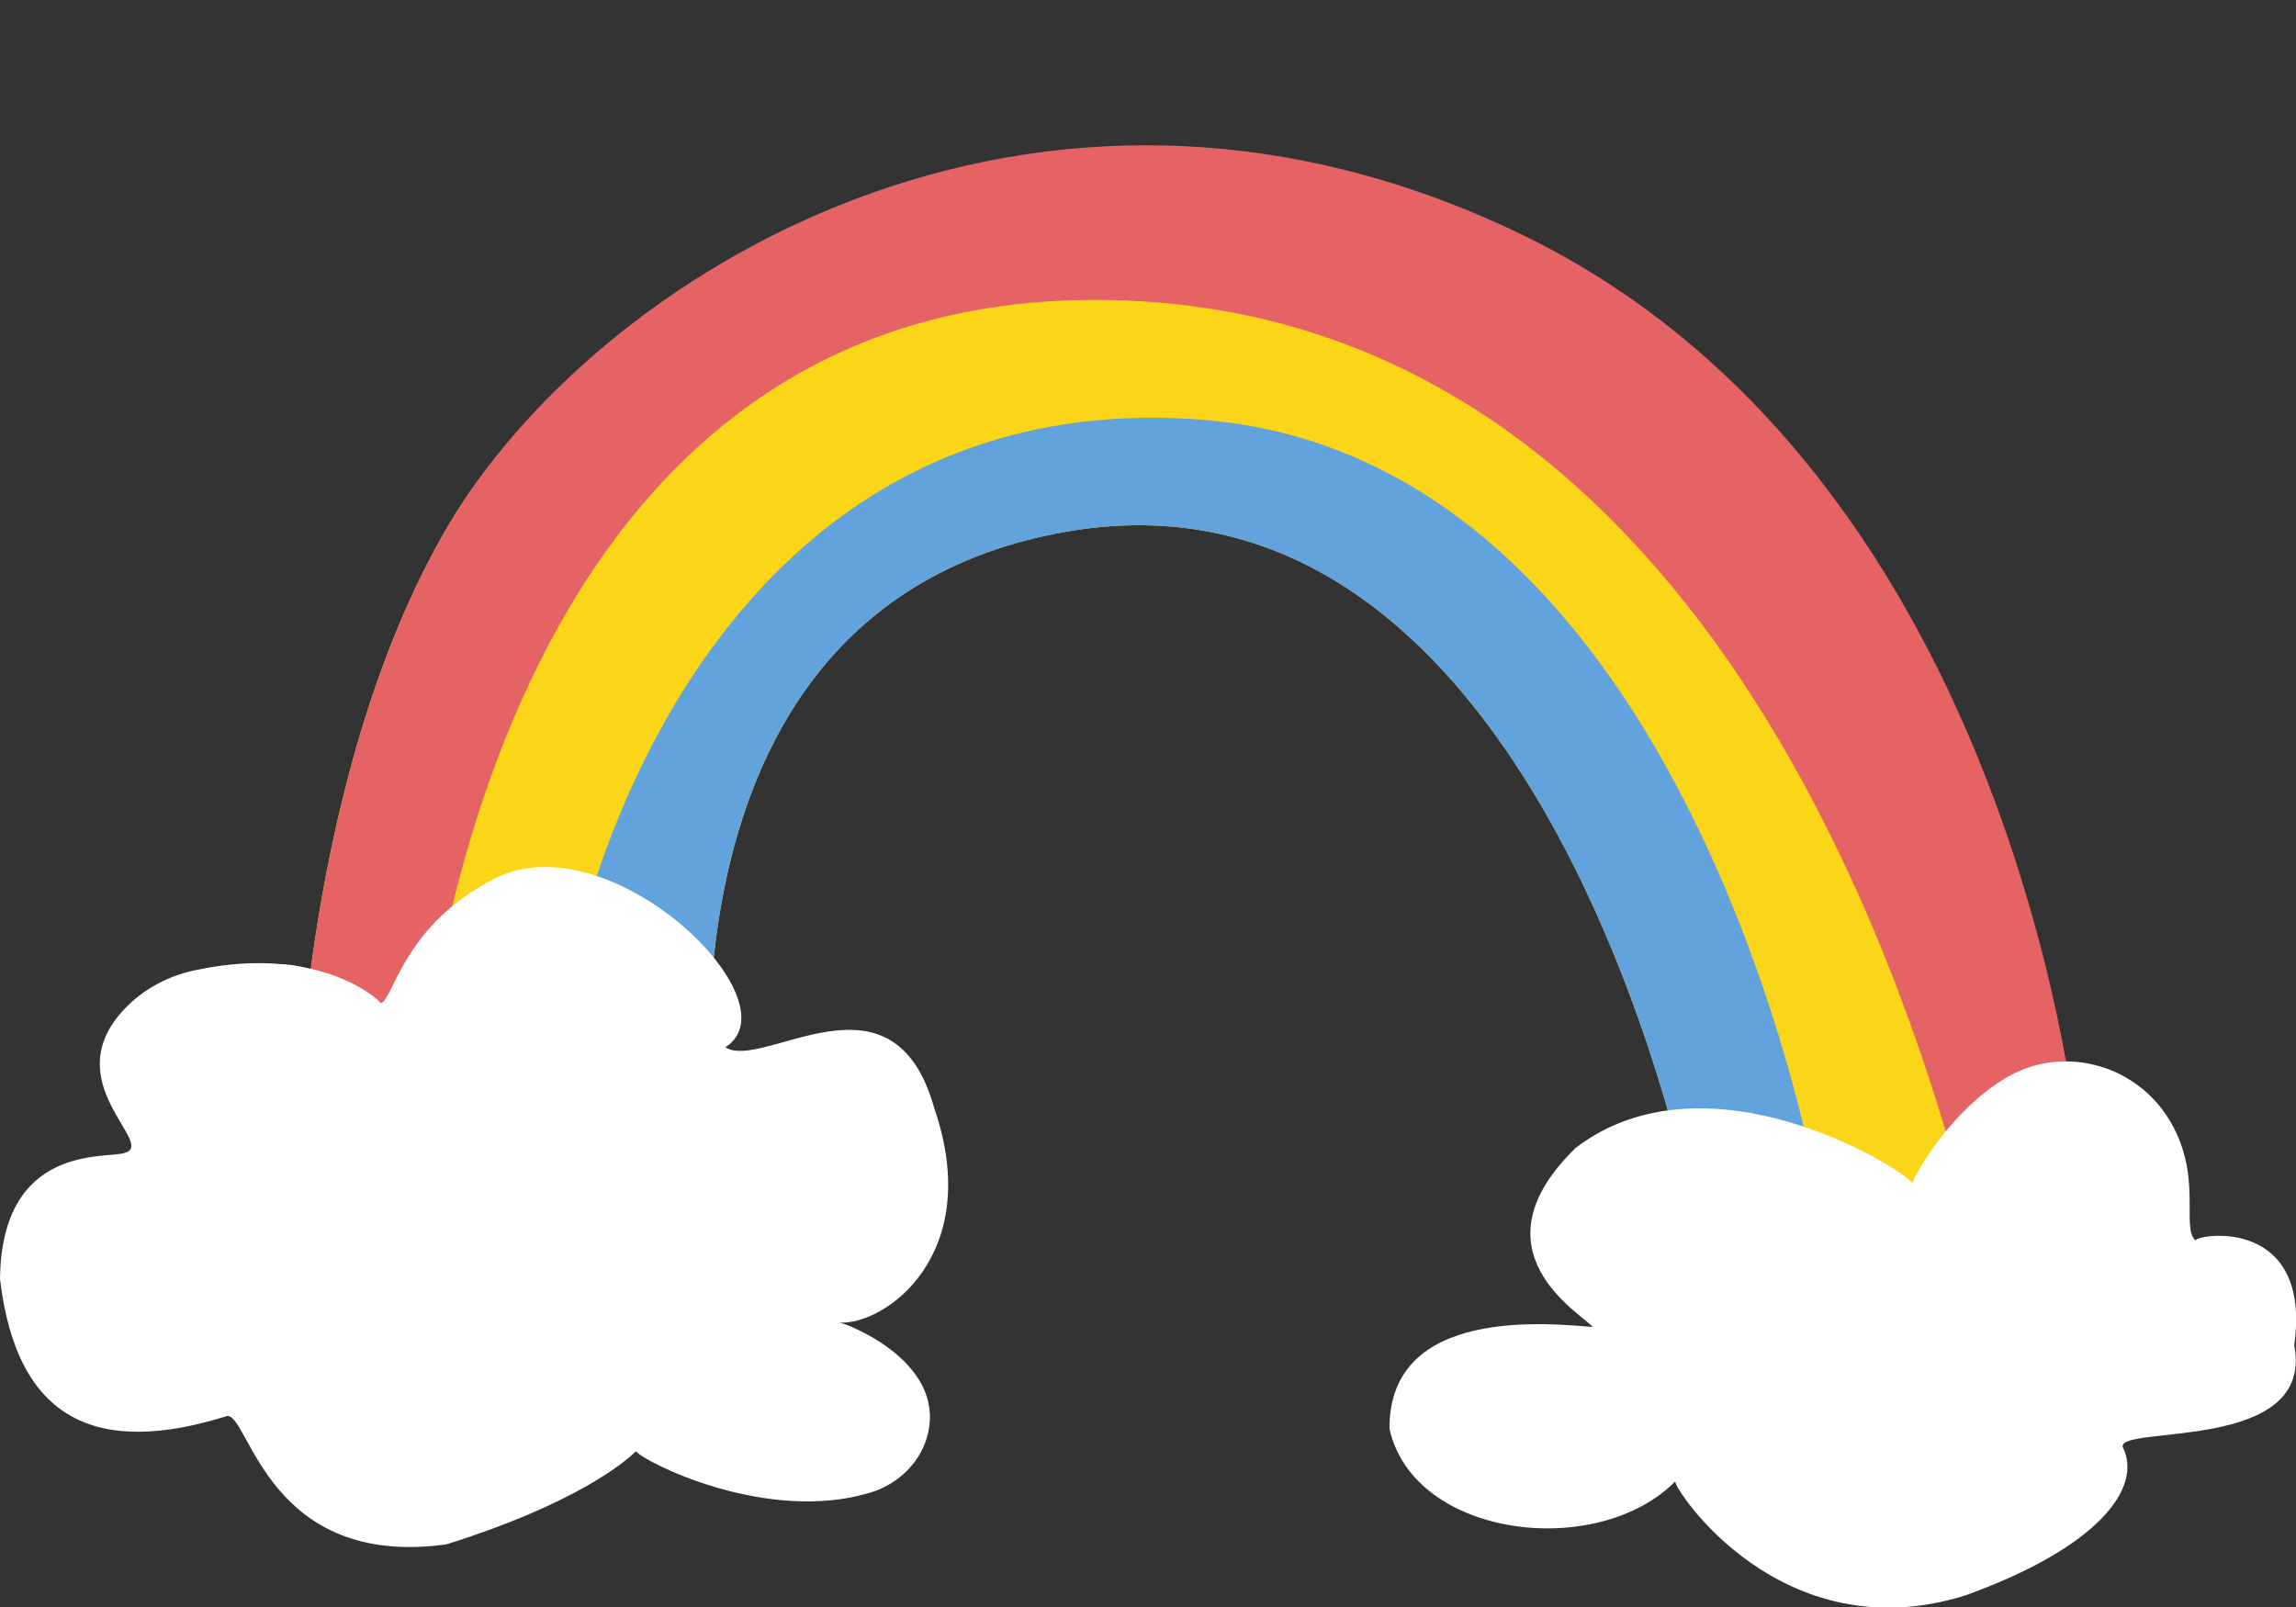
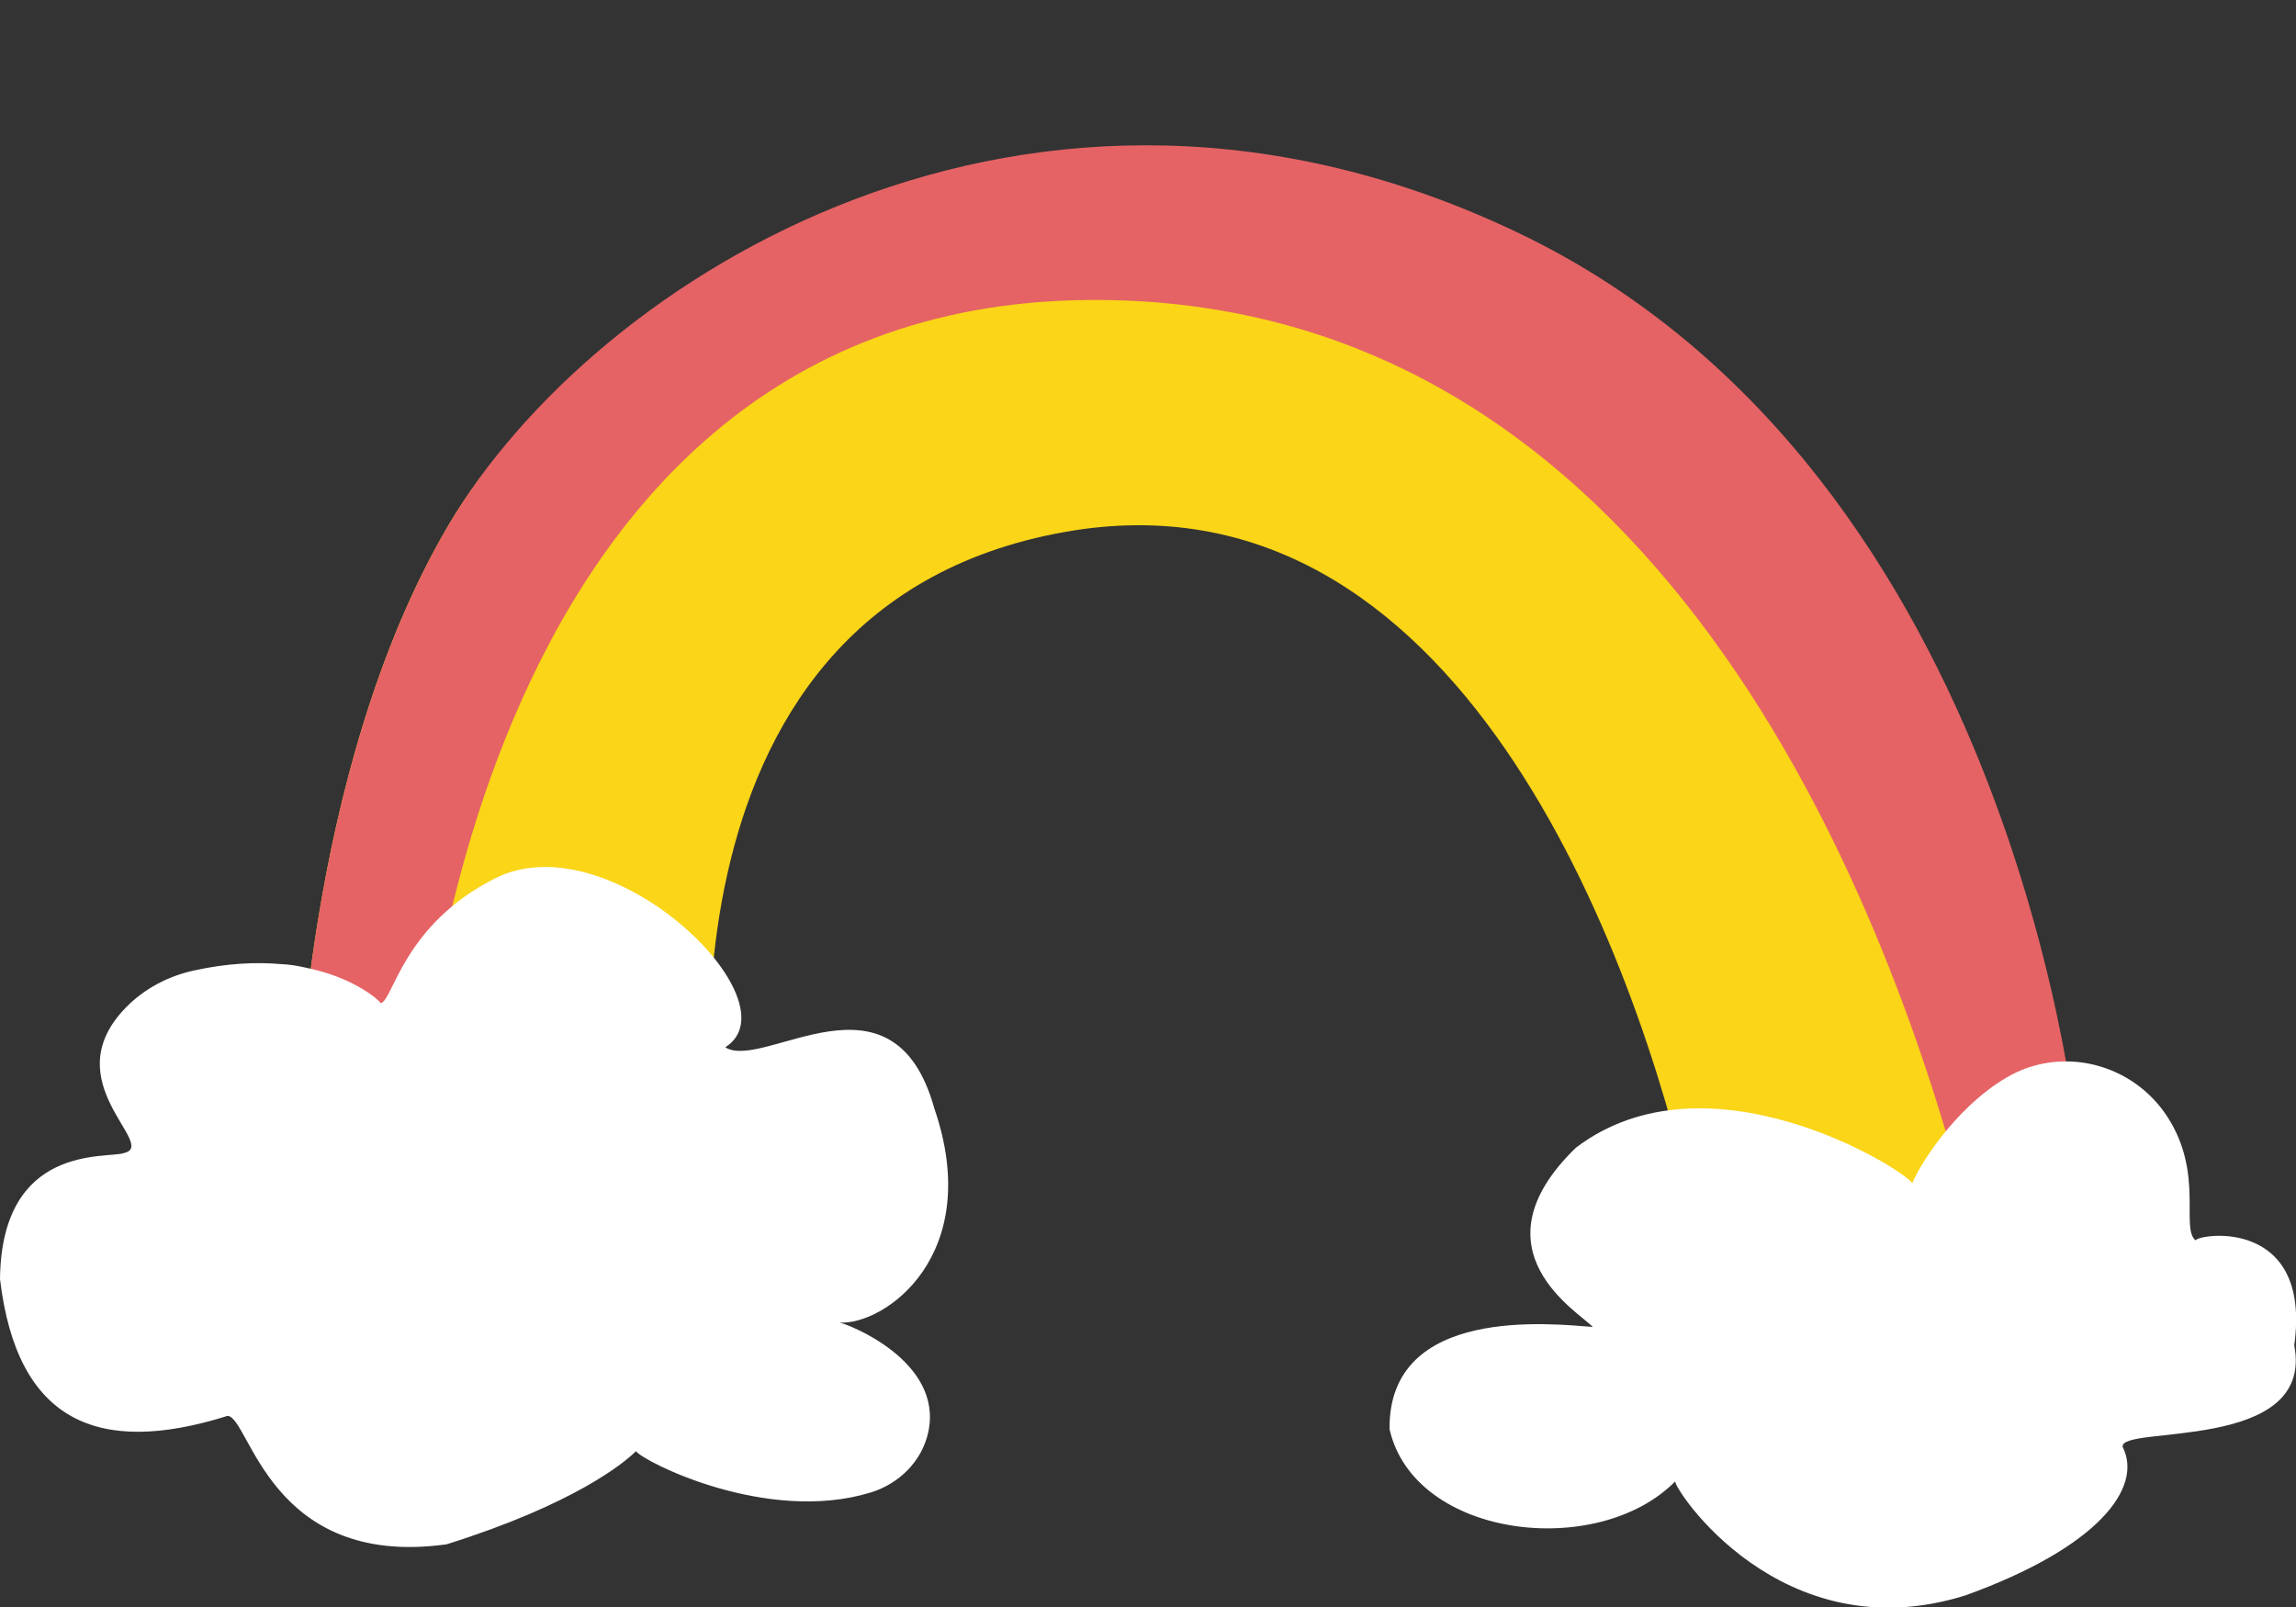
<svg xmlns="http://www.w3.org/2000/svg" fill="#000000" height="337.4" preserveAspectRatio="xMidYMid meet" version="1" viewBox="0.0 -30.5 481.9 337.4" width="481.9" zoomAndPan="magnify">
  <rect x="0.0" y="-30.5" width="481.9" height="337.4" fill="#333333" stroke="none" />
  <defs>
    <clipPath id="a">
      <path d="M 0 151 L 481.93 151 L 481.93 306.969 L 0 306.969 Z M 0 151" />
    </clipPath>
  </defs>
  <g>
    <g id="change1_1">
      <path d="M 436.359 211.184 L 411.887 219.332 L 358.059 237.254 C 357.367 233.031 356.406 228.008 355.145 222.371 C 343.469 170.164 306.066 66.52 223.539 81.156 C 132.113 97.371 150.301 212.82 150.301 212.82 L 116.52 210.199 L 87.473 207.949 L 62.398 206.004 C 62.398 206.004 63.539 131.734 94.102 79.789 C 124.66 27.844 217.445 -24.469 319.711 24.102 C 421.965 72.676 436.359 211.184 436.359 211.184" fill="#fad518" />
    </g>
    <g id="change2_1">
      <path d="M 436.359 211.184 L 411.887 219.332 C 395.918 159.973 348.508 31.312 228.234 32.473 C 94.355 33.77 87.473 207.949 87.473 207.949 L 62.398 206.004 C 62.398 206.004 63.539 131.734 94.102 79.789 C 124.66 27.844 216.484 -30.473 318.625 18.359 C 424.555 69.004 436.359 211.184 436.359 211.184" fill="#e56365" />
    </g>
    <g id="change3_1">
-       <path d="M 381.488 219.504 C 381.488 219.504 371.398 220.73 355.145 222.371 C 343.469 170.164 306.066 66.52 223.539 81.156 C 132.113 97.371 150.301 212.82 150.301 212.82 L 116.52 210.199 C 116.02 208.941 115.758 207.625 115.75 206.219 C 115.488 160.727 148.633 49.816 251.965 57.59 C 355.305 65.363 381.488 219.504 381.488 219.504" fill="#62a2dd" />
-     </g>
+       </g>
    <g clip-path="url(#a)" id="change4_1">
      <path d="M 460.812 229.863 C 457.633 227.25 462.625 215.836 454.902 203.922 C 447.605 192.664 432.652 188.879 421.105 195.711 C 409.672 202.473 402.25 215.289 401.387 217.875 C 398.988 214.504 358.277 189.492 330.762 210.418 C 308.512 231.973 331.734 245.113 334.289 248.039 C 325.988 247.445 291.375 243.367 291.645 269.488 C 296.824 292.391 335.312 296.965 351.613 280.457 C 351.164 281.77 373.727 316.559 412.516 304.391 C 440.398 294.336 449.801 281.793 445.543 273.281 C 444.309 268.504 485.906 274.613 481.535 251.887 C 485.234 225.051 461.676 228.438 460.812 229.863 Z M 176.156 247.125 C 177.484 247.23 198.184 255.066 194.809 270.227 C 193.453 276.309 188.652 280.996 182.695 282.812 C 160.949 289.434 135.172 276.379 133.477 274.125 C 131.109 276.504 120.555 285.262 93.715 293.676 C 56.473 298.824 52.41 266.832 47.758 266.711 C 20.461 275.297 3.539 267.879 0 237.969 C 0.34 209.562 22.289 212.746 25.938 211.562 C 33.586 209.934 11.078 196.629 26.469 180.941 C 30.309 177.027 35.289 174.414 40.641 173.234 C 47.707 171.676 53.805 171.418 58.961 171.879 C 59 171.879 59.031 171.875 59.07 171.879 C 60.746 171.965 62.395 172.219 63.992 172.586 C 73.812 174.539 79.109 179.012 79.93 180.086 C 82.512 179.48 84.625 163.586 103.949 153.859 C 128.098 141.707 167.359 179.781 152.227 189.34 C 160.25 194.41 187.469 171.129 196.102 202.164 C 206.668 232.898 185.73 247.707 176.156 247.125" fill="#ffffff" />
    </g>
  </g>
</svg>